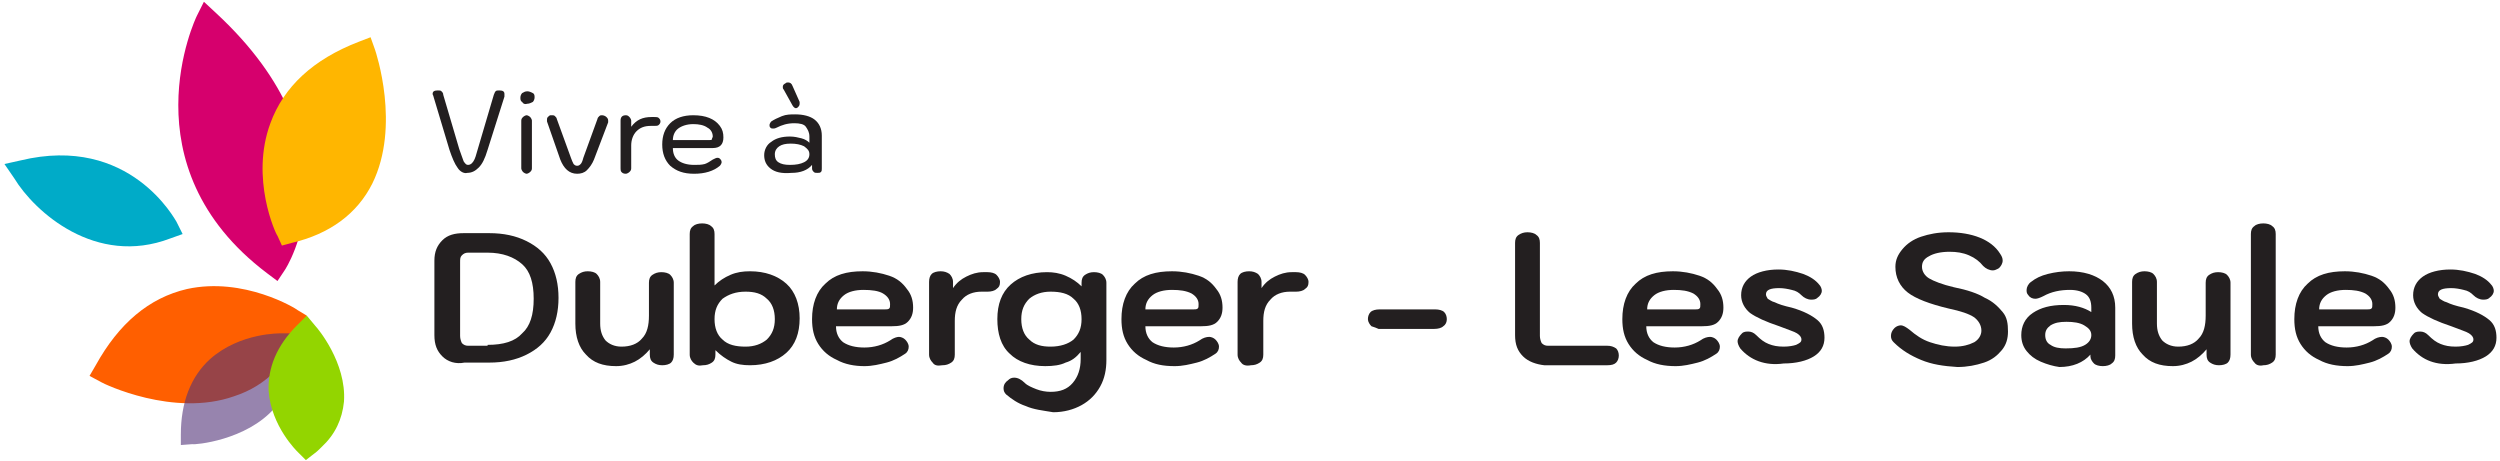
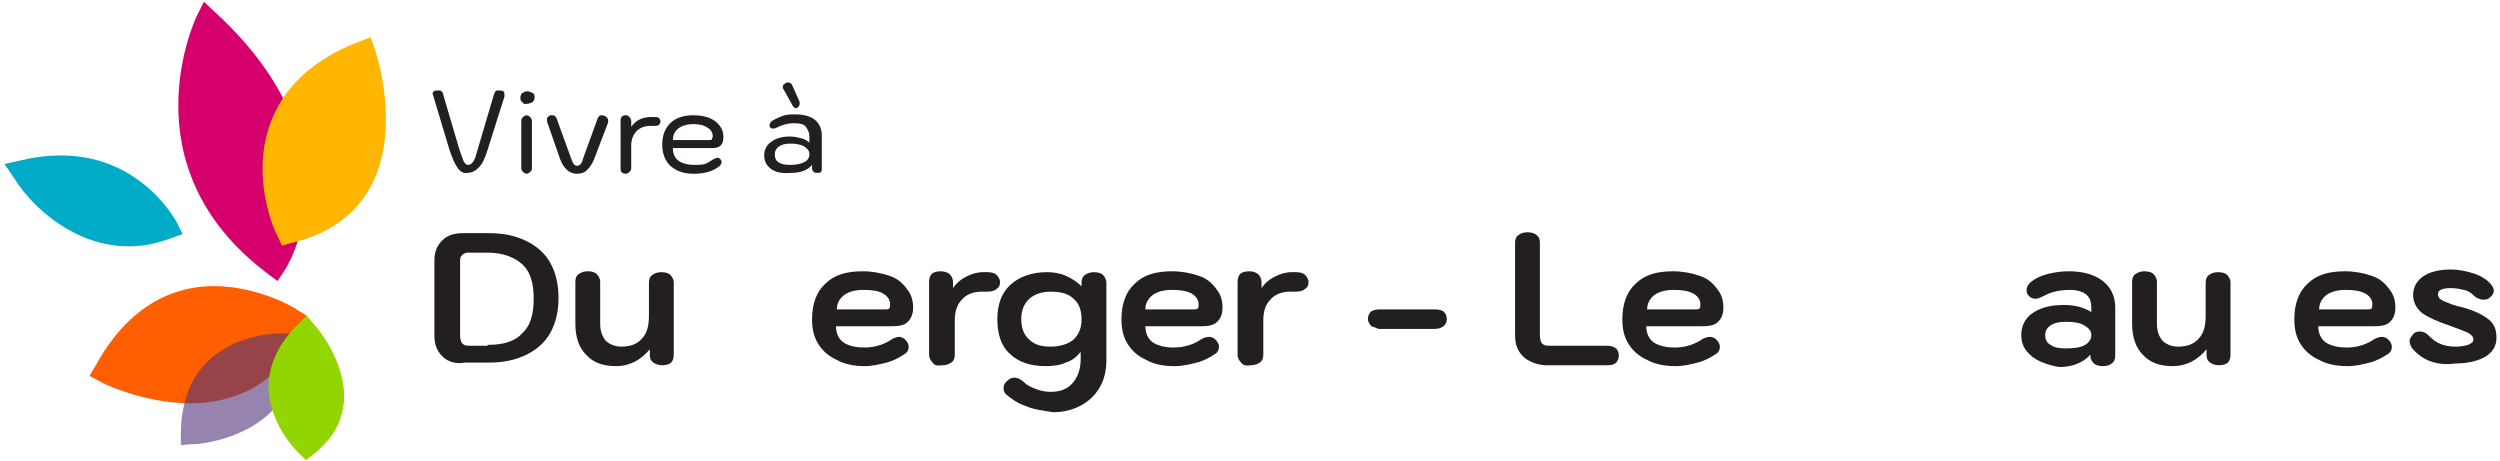
<svg xmlns="http://www.w3.org/2000/svg" version="1.1" id="Layer_1" x="0px" y="0px" viewBox="0 0 282 52" style="enable-background:new 0 0 282 52;" xml:space="preserve">
  <style type="text/css"> .st0{fill:#231F20;} .st1{fill:#D6006D;} .st2{fill:#00ABC8;} .st3{fill:#FF5F00;} .st4{opacity:0.6;fill:#533278;} .st5{fill:#93D500;} .st6{fill:#FFB600;} </style>
  <g>
    <path class="st0" d="M49.9,40.2c-0.6-0.6-0.9-1.3-0.9-2.4v-8.4c0-1,0.3-1.7,0.9-2.3s1.4-0.8,2.4-0.8h2.9c1.6,0,3,0.3,4.2,0.9 s2.1,1.4,2.7,2.5c0.6,1.1,0.9,2.4,0.9,3.9c0,1.5-0.3,2.8-0.9,3.9c-0.6,1.1-1.5,1.9-2.7,2.5s-2.6,0.9-4.2,0.9h-2.8 C51.4,41.1,50.5,40.8,49.9,40.2z M55,38.9c1.8,0,3.1-0.4,3.9-1.3c0.9-0.8,1.3-2.1,1.3-3.9c0-1.8-0.4-3.1-1.3-3.9 C58,29,56.7,28.5,55,28.5h-2.2c-0.3,0-0.5,0.1-0.7,0.3c-0.2,0.2-0.2,0.4-0.2,0.8v8.3c0,0.3,0.1,0.6,0.2,0.8 c0.2,0.2,0.4,0.3,0.7,0.3H55z" />
    <path class="st0" d="M66.1,40c-0.8-0.8-1.2-2-1.2-3.5v-4.7c0-0.4,0.1-0.7,0.4-0.9c0.3-0.2,0.6-0.3,1-0.3c0.4,0,0.8,0.1,1,0.3 c0.2,0.2,0.4,0.5,0.4,0.9v4.7c0,0.8,0.2,1.4,0.6,1.9c0.4,0.4,1,0.7,1.8,0.7c1,0,1.8-0.3,2.3-0.9c0.6-0.6,0.8-1.5,0.8-2.6v-3.7 c0-0.4,0.1-0.7,0.4-0.9c0.3-0.2,0.6-0.3,1-0.3c0.4,0,0.8,0.1,1,0.3c0.2,0.2,0.4,0.5,0.4,0.9V40c0,0.4-0.1,0.7-0.3,0.9 c-0.2,0.2-0.6,0.3-1,0.3s-0.7-0.1-1-0.3s-0.4-0.5-0.4-0.9v-0.6c-0.5,0.6-1.1,1.1-1.7,1.4s-1.3,0.5-2.1,0.5 C68,41.3,66.9,40.9,66.1,40z" />
-     <path class="st0" d="M78.2,40.9c-0.2-0.2-0.4-0.5-0.4-0.9V26.4c0-0.4,0.1-0.7,0.4-0.9c0.2-0.2,0.6-0.3,1-0.3c0.4,0,0.8,0.1,1,0.3 c0.3,0.2,0.4,0.5,0.4,0.9l0,5.8c0.5-0.5,1.1-0.9,1.8-1.2s1.4-0.4,2.2-0.4c1.7,0,3.1,0.5,4.1,1.4c1,0.9,1.5,2.3,1.5,3.9 c0,1.7-0.5,3-1.5,3.9c-1,0.9-2.4,1.4-4.1,1.4c-0.8,0-1.5-0.1-2.1-0.4c-0.6-0.3-1.2-0.7-1.8-1.3V40c0,0.4-0.1,0.7-0.4,0.9 s-0.6,0.3-1,0.3C78.8,41.3,78.5,41.2,78.2,40.9z M86.5,38.3c0.6-0.6,0.9-1.3,0.9-2.3s-0.3-1.8-0.9-2.3c-0.6-0.6-1.4-0.8-2.4-0.8 c-1.1,0-1.9,0.3-2.6,0.8c-0.6,0.6-0.9,1.3-0.9,2.3s0.3,1.8,0.9,2.3c0.6,0.6,1.5,0.8,2.6,0.8C85.1,39.1,85.9,38.8,86.5,38.3z" />
    <path class="st0" d="M94.4,40.6c-0.9-0.4-1.6-1-2.1-1.8c-0.5-0.8-0.7-1.7-0.7-2.8c0-1.7,0.5-3.1,1.5-4c1-1,2.4-1.4,4.2-1.4 c1.1,0,2.1,0.2,3,0.5c0.9,0.3,1.5,0.8,2,1.5c0.5,0.6,0.7,1.3,0.7,2.1c0,0.7-0.2,1.2-0.6,1.6c-0.4,0.4-1,0.5-1.8,0.5h-6.3 c0,0.8,0.3,1.4,0.8,1.8c0.6,0.4,1.4,0.6,2.4,0.6c1.1,0,2.1-0.3,2.9-0.8c0.4-0.3,0.8-0.4,1-0.4c0.2,0,0.5,0.1,0.7,0.3 c0.2,0.2,0.4,0.5,0.4,0.8c0,0.3-0.1,0.6-0.4,0.8c-0.6,0.4-1.3,0.8-2.1,1c-0.8,0.2-1.6,0.4-2.5,0.4C96.4,41.3,95.3,41.1,94.4,40.6z M99.8,34.9c0.2,0,0.4,0,0.5-0.1c0.1-0.1,0.1-0.2,0.1-0.5c0-0.5-0.3-0.9-0.8-1.2s-1.3-0.4-2.2-0.4s-1.7,0.2-2.2,0.6 c-0.5,0.4-0.8,0.9-0.8,1.6H99.8z" />
    <path class="st0" d="M105.2,40.9c-0.2-0.2-0.4-0.5-0.4-0.9v-8.2c0-0.4,0.1-0.7,0.3-0.9c0.2-0.2,0.6-0.3,1-0.3s0.7,0.1,1,0.3 c0.2,0.2,0.4,0.5,0.4,0.9v0.7c0.4-0.6,0.9-1,1.5-1.3c0.6-0.3,1.2-0.5,1.9-0.5h0.5c0.4,0,0.8,0.1,1,0.3c0.2,0.2,0.4,0.5,0.4,0.8 c0,0.4-0.1,0.6-0.4,0.8c-0.2,0.2-0.6,0.3-1,0.3h-0.7c-0.9,0-1.7,0.3-2.2,0.9c-0.6,0.6-0.8,1.4-0.8,2.4V40c0,0.4-0.1,0.7-0.4,0.9 s-0.6,0.3-1,0.3C105.7,41.3,105.4,41.2,105.2,40.9z" />
    <path class="st0" d="M115.7,45.8c-0.9-0.3-1.6-0.8-2.2-1.3c-0.2-0.2-0.3-0.4-0.3-0.7c0-0.4,0.2-0.7,0.5-0.9 c0.2-0.2,0.4-0.3,0.7-0.3c0.4,0,0.8,0.2,1.2,0.6c0.3,0.3,0.8,0.5,1.3,0.7c0.5,0.2,1.1,0.3,1.6,0.3c1.1,0,1.9-0.3,2.5-1 c0.6-0.7,0.9-1.6,0.9-2.7l0-0.8c-0.5,0.6-1,1-1.7,1.2c-0.6,0.3-1.4,0.4-2.3,0.4c-1.7,0-3.1-0.5-4-1.4c-1-0.9-1.4-2.3-1.4-3.9 c0-1.7,0.5-3,1.5-3.9c1-0.9,2.4-1.4,4.1-1.4c0.7,0,1.4,0.1,2.1,0.4s1.3,0.7,1.8,1.2v-0.4c0-0.4,0.1-0.7,0.4-0.9 c0.3-0.2,0.6-0.3,1-0.3s0.8,0.1,1,0.3c0.2,0.2,0.4,0.5,0.4,0.9v8.7c0,1.1-0.2,2.1-0.7,3c-0.5,0.9-1.2,1.6-2.1,2.1 c-0.9,0.5-2,0.8-3.2,0.8C117.6,46.3,116.6,46.2,115.7,45.8z M121.1,38.3c0.6-0.6,0.9-1.3,0.9-2.3s-0.3-1.8-0.9-2.3 c-0.6-0.6-1.5-0.8-2.6-0.8c-1,0-1.8,0.3-2.4,0.8c-0.6,0.6-0.9,1.3-0.9,2.3s0.3,1.8,0.9,2.3c0.6,0.6,1.4,0.8,2.4,0.8 C119.6,39.1,120.5,38.8,121.1,38.3z" />
    <path class="st0" d="M129.3,40.6c-0.9-0.4-1.6-1-2.1-1.8s-0.7-1.7-0.7-2.8c0-1.7,0.5-3.1,1.5-4c1-1,2.4-1.4,4.2-1.4 c1.1,0,2.1,0.2,3,0.5c0.9,0.3,1.5,0.8,2,1.5c0.5,0.6,0.7,1.3,0.7,2.1c0,0.7-0.2,1.2-0.6,1.6c-0.4,0.4-1,0.5-1.8,0.5h-6.3 c0,0.8,0.3,1.4,0.8,1.8c0.6,0.4,1.4,0.6,2.4,0.6c1.1,0,2.1-0.3,2.9-0.8c0.4-0.3,0.8-0.4,1.1-0.4c0.2,0,0.5,0.1,0.7,0.3 c0.2,0.2,0.4,0.5,0.4,0.8c0,0.3-0.1,0.6-0.4,0.8c-0.6,0.4-1.3,0.8-2.1,1c-0.8,0.2-1.6,0.4-2.5,0.4 C131.2,41.3,130.2,41.1,129.3,40.6z M134.6,34.9c0.2,0,0.4,0,0.5-0.1c0.1-0.1,0.1-0.2,0.1-0.5c0-0.5-0.3-0.9-0.8-1.2 c-0.6-0.3-1.3-0.4-2.2-0.4c-0.9,0-1.7,0.2-2.2,0.6c-0.5,0.4-0.8,0.9-0.8,1.6H134.6z" />
    <path class="st0" d="M140,40.9c-0.2-0.2-0.4-0.5-0.4-0.9v-8.2c0-0.4,0.1-0.7,0.3-0.9c0.2-0.2,0.6-0.3,1-0.3s0.7,0.1,1,0.3 c0.2,0.2,0.4,0.5,0.4,0.9v0.7c0.4-0.6,0.9-1,1.5-1.3c0.6-0.3,1.2-0.5,1.9-0.5h0.5c0.4,0,0.8,0.1,1,0.3c0.2,0.2,0.4,0.5,0.4,0.8 c0,0.4-0.1,0.6-0.4,0.8c-0.2,0.2-0.6,0.3-1,0.3h-0.7c-0.9,0-1.7,0.3-2.2,0.9c-0.6,0.6-0.8,1.4-0.8,2.4V40c0,0.4-0.1,0.7-0.4,0.9 s-0.6,0.3-1,0.3C140.6,41.3,140.2,41.2,140,40.9z" />
    <path class="st0" d="M154.7,36.8c-0.2-0.2-0.4-0.5-0.4-0.8c0-0.3,0.1-0.6,0.3-0.8c0.2-0.2,0.6-0.3,1-0.3h6.3c0.4,0,0.8,0.1,1,0.3 c0.2,0.2,0.3,0.5,0.3,0.8c0,0.3-0.1,0.6-0.4,0.8c-0.2,0.2-0.6,0.3-1,0.3h-6.3C155.3,37,155,36.9,154.7,36.8z" />
    <path class="st0" d="M171.8,40.2c-0.6-0.6-0.9-1.3-0.9-2.4V27.4c0-0.4,0.1-0.7,0.4-0.9c0.3-0.2,0.6-0.3,1-0.3c0.4,0,0.8,0.1,1,0.3 c0.3,0.2,0.4,0.5,0.4,0.9v10.5c0,0.3,0.1,0.6,0.2,0.8c0.2,0.2,0.4,0.3,0.7,0.3h6.7c0.4,0,0.7,0.1,1,0.3c0.2,0.2,0.3,0.5,0.3,0.8 c0,0.3-0.1,0.6-0.3,0.8c-0.2,0.2-0.5,0.3-1,0.3h-7.1C173.3,41.1,172.4,40.8,171.8,40.2z" />
    <path class="st0" d="M185.8,40.6c-0.9-0.4-1.6-1-2.1-1.8S183,37.1,183,36c0-1.7,0.5-3.1,1.5-4c1-1,2.4-1.4,4.2-1.4 c1.1,0,2.1,0.2,3,0.5c0.9,0.3,1.5,0.8,2,1.5c0.5,0.6,0.7,1.3,0.7,2.1c0,0.7-0.2,1.2-0.6,1.6c-0.4,0.4-1,0.5-1.8,0.5h-6.3 c0,0.8,0.3,1.4,0.8,1.8c0.6,0.4,1.4,0.6,2.4,0.6c1.1,0,2.1-0.3,2.9-0.8c0.4-0.3,0.8-0.4,1.1-0.4c0.2,0,0.5,0.1,0.7,0.3 c0.2,0.2,0.4,0.5,0.4,0.8c0,0.3-0.1,0.6-0.4,0.8c-0.6,0.4-1.3,0.8-2.1,1c-0.8,0.2-1.6,0.4-2.5,0.4 C187.8,41.3,186.7,41.1,185.8,40.6z M191.2,34.9c0.2,0,0.4,0,0.5-0.1c0.1-0.1,0.1-0.2,0.1-0.5c0-0.5-0.3-0.9-0.8-1.2 c-0.6-0.3-1.3-0.4-2.2-0.4c-0.9,0-1.7,0.2-2.2,0.6c-0.5,0.4-0.8,0.9-0.8,1.6H191.2z" />
-     <path class="st0" d="M196.3,39.3c-0.2-0.3-0.3-0.6-0.3-0.8c0-0.3,0.2-0.6,0.5-0.9c0.2-0.2,0.5-0.2,0.7-0.2c0.3,0,0.6,0.1,0.9,0.4 c0.5,0.5,0.9,0.8,1.4,1s1,0.3,1.7,0.3c0.6,0,1.1-0.1,1.4-0.2c0.4-0.2,0.6-0.3,0.6-0.6c0-0.3-0.2-0.5-0.5-0.7c-0.3-0.2-1-0.4-2-0.8 c-1.5-0.5-2.6-1-3.3-1.5c-0.6-0.5-1-1.2-1-2c0-0.9,0.4-1.6,1.1-2.1s1.8-0.8,3.1-0.8c1,0,1.9,0.2,2.8,0.5c0.8,0.3,1.4,0.7,1.8,1.2 c0.2,0.2,0.3,0.5,0.3,0.7c0,0.3-0.2,0.6-0.5,0.8c-0.2,0.2-0.5,0.2-0.7,0.2c-0.4,0-0.8-0.2-1.1-0.5c-0.3-0.3-0.6-0.5-1.1-0.6 c-0.4-0.1-0.9-0.2-1.4-0.2c-1,0-1.5,0.2-1.5,0.7c0,0.2,0.1,0.3,0.2,0.5c0.2,0.1,0.4,0.3,0.8,0.4c0.4,0.2,1,0.4,1.9,0.6 c1.4,0.4,2.3,0.9,2.9,1.4c0.6,0.5,0.8,1.2,0.8,2c0,0.9-0.4,1.6-1.2,2.1c-0.8,0.5-2,0.8-3.4,0.8C199.1,41.3,197.4,40.6,196.3,39.3z" />
-     <path class="st0" d="M216.7,40.6c-1.2-0.5-2.2-1.1-3.1-2c-0.2-0.2-0.3-0.4-0.3-0.7c0-0.3,0.1-0.6,0.4-0.9c0.2-0.2,0.5-0.3,0.7-0.3 c0.3,0,0.6,0.2,1,0.5c0.7,0.6,1.4,1.1,2.3,1.4c0.9,0.3,1.8,0.5,2.8,0.5c0.9,0,1.6-0.2,2.2-0.5c0.5-0.3,0.8-0.8,0.8-1.3 c0-0.6-0.3-1.1-0.8-1.5c-0.6-0.4-1.5-0.7-2.9-1c-2.1-0.5-3.7-1.1-4.6-1.8s-1.4-1.7-1.4-2.9c0-0.8,0.3-1.4,0.8-2 c0.5-0.6,1.2-1.1,2.1-1.4c0.9-0.3,1.9-0.5,3.1-0.5c1.3,0,2.5,0.2,3.5,0.6c1,0.4,1.8,1,2.3,1.8c0.2,0.3,0.3,0.5,0.3,0.8 c0,0.3-0.2,0.7-0.5,0.9c-0.2,0.1-0.4,0.2-0.6,0.2c-0.4,0-0.8-0.2-1.1-0.5c-0.4-0.5-0.9-0.9-1.6-1.2c-0.7-0.3-1.4-0.4-2.2-0.4 c-1,0-1.8,0.2-2.3,0.5c-0.6,0.3-0.8,0.7-0.8,1.2s0.3,1,0.8,1.3c0.5,0.3,1.5,0.7,2.8,1c1.5,0.3,2.7,0.7,3.5,1.2c0.9,0.4,1.5,1,2,1.6 s0.6,1.3,0.6,2.2c0,0.8-0.2,1.5-0.7,2.1c-0.5,0.6-1.1,1.1-2,1.4c-0.9,0.3-1.9,0.5-3,0.5C219.2,41.3,217.9,41.1,216.7,40.6z" />
    <path class="st0" d="M230.2,40.8c-0.7-0.3-1.2-0.7-1.6-1.2c-0.4-0.5-0.6-1.1-0.6-1.8c0-1,0.4-1.9,1.3-2.5c0.9-0.6,2-0.9,3.5-0.9 c1.3,0,2.3,0.3,3.1,0.8v-0.5c0-0.7-0.2-1.2-0.6-1.5c-0.4-0.3-1-0.5-1.8-0.5c-1.1,0-2.1,0.2-3,0.7c-0.4,0.2-0.7,0.3-0.9,0.3 c-0.3,0-0.6-0.1-0.8-0.4c-0.2-0.2-0.2-0.4-0.2-0.6c0-0.3,0.2-0.7,0.5-0.9c0.5-0.4,1.1-0.7,1.9-0.9c0.8-0.2,1.6-0.3,2.4-0.3 c1.6,0,2.9,0.4,3.8,1.1c0.9,0.7,1.4,1.7,1.4,3v5.4c0,0.4-0.1,0.7-0.4,0.9c-0.2,0.2-0.6,0.3-1,0.3c-0.4,0-0.8-0.1-1-0.3 c-0.2-0.2-0.4-0.5-0.4-0.8v-0.2c-0.8,0.9-2,1.4-3.5,1.4C231.6,41.3,230.9,41.1,230.2,40.8z M235.2,38.9c0.5-0.3,0.7-0.7,0.7-1.1 c0-0.5-0.3-0.8-0.8-1.1s-1.2-0.4-2-0.4c-0.8,0-1.3,0.1-1.8,0.4c-0.4,0.3-0.6,0.6-0.6,1.1c0,0.5,0.2,0.9,0.6,1.1 c0.4,0.3,1,0.4,1.7,0.4C234,39.3,234.7,39.2,235.2,38.9z" />
    <path class="st0" d="M241.7,40c-0.8-0.8-1.2-2-1.2-3.5v-4.7c0-0.4,0.1-0.7,0.4-0.9c0.3-0.2,0.6-0.3,1-0.3c0.4,0,0.8,0.1,1,0.3 c0.2,0.2,0.4,0.5,0.4,0.9v4.7c0,0.8,0.2,1.4,0.6,1.9c0.4,0.4,1,0.7,1.8,0.7c1,0,1.8-0.3,2.3-0.9c0.6-0.6,0.8-1.5,0.8-2.6v-3.7 c0-0.4,0.1-0.7,0.4-0.9c0.3-0.2,0.6-0.3,1-0.3c0.4,0,0.8,0.1,1,0.3c0.2,0.2,0.4,0.5,0.4,0.9V40c0,0.4-0.1,0.7-0.3,0.9 s-0.6,0.3-1,0.3s-0.7-0.1-1-0.3s-0.4-0.5-0.4-0.9v-0.6c-0.5,0.6-1.1,1.1-1.7,1.4s-1.3,0.5-2.1,0.5C243.6,41.3,242.5,40.9,241.7,40z " />
-     <path class="st0" d="M254.3,40.9c-0.2-0.2-0.4-0.5-0.4-0.9V26.4c0-0.4,0.1-0.7,0.4-0.9c0.2-0.2,0.6-0.3,1-0.3c0.4,0,0.8,0.1,1,0.3 c0.3,0.2,0.4,0.5,0.4,0.9V40c0,0.4-0.1,0.7-0.4,0.9s-0.6,0.3-1,0.3C254.9,41.3,254.5,41.2,254.3,40.9z" />
    <path class="st0" d="M261.6,40.6c-0.9-0.4-1.6-1-2.1-1.8s-0.7-1.7-0.7-2.8c0-1.7,0.5-3.1,1.5-4c1-1,2.4-1.4,4.2-1.4 c1.1,0,2.1,0.2,3,0.5c0.9,0.3,1.5,0.8,2,1.5c0.5,0.6,0.7,1.3,0.7,2.1c0,0.7-0.2,1.2-0.6,1.6c-0.4,0.4-1,0.5-1.8,0.5h-6.3 c0,0.8,0.3,1.4,0.8,1.8c0.6,0.4,1.4,0.6,2.4,0.6c1.1,0,2.1-0.3,2.9-0.8c0.4-0.3,0.8-0.4,1.1-0.4c0.2,0,0.5,0.1,0.7,0.3 c0.2,0.2,0.4,0.5,0.4,0.8c0,0.3-0.1,0.6-0.4,0.8c-0.6,0.4-1.3,0.8-2.1,1c-0.8,0.2-1.6,0.4-2.5,0.4 C263.6,41.3,262.5,41.1,261.6,40.6z M267,34.9c0.2,0,0.4,0,0.5-0.1c0.1-0.1,0.1-0.2,0.1-0.5c0-0.5-0.3-0.9-0.8-1.2 c-0.6-0.3-1.3-0.4-2.2-0.4c-0.9,0-1.7,0.2-2.2,0.6c-0.5,0.4-0.8,0.9-0.8,1.6H267z" />
    <path class="st0" d="M272.1,39.3c-0.2-0.3-0.3-0.6-0.3-0.8c0-0.3,0.2-0.6,0.5-0.9c0.2-0.2,0.5-0.2,0.7-0.2c0.3,0,0.6,0.1,0.9,0.4 c0.5,0.5,0.9,0.8,1.4,1s1,0.3,1.7,0.3c0.6,0,1.1-0.1,1.4-0.2c0.4-0.2,0.6-0.3,0.6-0.6c0-0.3-0.2-0.5-0.5-0.7c-0.3-0.2-1-0.4-2-0.8 c-1.5-0.5-2.6-1-3.3-1.5c-0.6-0.5-1-1.2-1-2c0-0.9,0.4-1.6,1.1-2.1s1.8-0.8,3.1-0.8c1,0,1.9,0.2,2.8,0.5c0.8,0.3,1.4,0.7,1.8,1.2 c0.2,0.2,0.3,0.5,0.3,0.7c0,0.3-0.2,0.6-0.5,0.8c-0.2,0.2-0.5,0.2-0.7,0.2c-0.4,0-0.8-0.2-1.1-0.5c-0.3-0.3-0.6-0.5-1.1-0.6 c-0.4-0.1-0.9-0.2-1.4-0.2c-1,0-1.5,0.2-1.5,0.7c0,0.2,0.1,0.3,0.2,0.5c0.2,0.1,0.4,0.3,0.8,0.4c0.4,0.2,1,0.4,1.9,0.6 c1.4,0.4,2.3,0.9,2.9,1.4c0.6,0.5,0.8,1.2,0.8,2c0,0.9-0.4,1.6-1.2,2.1c-0.8,0.5-2,0.8-3.4,0.8C274.8,41.3,273.2,40.6,272.1,39.3z" />
  </g>
  <g>
    <path class="st0" d="M51.6,18.9c-0.3-0.4-0.6-1.1-0.9-2l-1.8-6c0-0.1-0.1-0.2-0.1-0.3c0-0.3,0.2-0.4,0.6-0.4c0.2,0,0.3,0,0.4,0.1 s0.2,0.2,0.2,0.4l1.8,6.1c0.2,0.6,0.4,1.1,0.5,1.4c0.2,0.3,0.3,0.4,0.5,0.4s0.4-0.1,0.6-0.4c0.2-0.3,0.3-0.7,0.5-1.4l1.8-6.1 c0.1-0.2,0.1-0.3,0.2-0.4s0.2-0.1,0.4-0.1c0.4,0,0.6,0.1,0.6,0.4c0,0.1,0,0.2,0,0.3l-1.9,6c-0.3,1-0.6,1.6-1,2s-0.8,0.6-1.3,0.6 C52.4,19.6,51.9,19.4,51.6,18.9z" />
    <path class="st0" d="M58.9,11.5c-0.2-0.1-0.2-0.3-0.2-0.5c0-0.2,0.1-0.4,0.2-0.5c0.2-0.1,0.3-0.2,0.6-0.2c0.2,0,0.4,0.1,0.6,0.2 c0.2,0.1,0.2,0.3,0.2,0.5c0,0.2-0.1,0.4-0.2,0.5c-0.2,0.1-0.4,0.2-0.6,0.2C59.2,11.8,59,11.7,58.9,11.5z M59,19.4 c-0.1-0.1-0.2-0.3-0.2-0.4v-5.4c0-0.2,0.1-0.3,0.2-0.4c0.1-0.1,0.3-0.2,0.4-0.2s0.3,0.1,0.4,0.2c0.1,0.1,0.2,0.3,0.2,0.4V19 c0,0.2-0.1,0.3-0.2,0.4c-0.1,0.1-0.3,0.2-0.4,0.2S59.1,19.5,59,19.4z" />
    <path class="st0" d="M63.2,18l-1.5-4.3c0-0.1,0-0.1,0-0.2c0-0.1,0-0.2,0.1-0.3c0.1-0.1,0.2-0.2,0.3-0.2c0.1,0,0.2,0,0.2,0 c0.1,0,0.2,0,0.3,0.1c0.1,0.1,0.2,0.2,0.2,0.3l1.6,4.4c0.1,0.3,0.2,0.5,0.3,0.7c0.1,0.1,0.2,0.2,0.4,0.2s0.3-0.1,0.4-0.2 c0.1-0.1,0.2-0.3,0.3-0.7l1.6-4.4c0-0.1,0.1-0.2,0.2-0.3c0.1-0.1,0.2-0.1,0.3-0.1c0.2,0,0.4,0.1,0.5,0.2s0.2,0.2,0.2,0.4 c0,0.1,0,0.1,0,0.2L67,18c-0.2,0.5-0.5,0.9-0.8,1.2s-0.7,0.4-1.1,0.4C64.2,19.6,63.6,19,63.2,18z" />
    <path class="st0" d="M70.1,19.4c-0.1-0.1-0.1-0.3-0.1-0.4v-5.4c0-0.4,0.2-0.6,0.6-0.6c0.2,0,0.3,0.1,0.4,0.2 c0.1,0.1,0.2,0.3,0.2,0.4v0.7c0.6-0.8,1.3-1.1,2.3-1.1h0.3c0.2,0,0.4,0,0.5,0.1c0.1,0.1,0.2,0.2,0.2,0.4c0,0.2-0.1,0.3-0.2,0.4 s-0.3,0.1-0.5,0.1h-0.4c-0.7,0-1.2,0.2-1.6,0.6c-0.4,0.4-0.6,1-0.6,1.6V19c0,0.2-0.1,0.3-0.2,0.4s-0.3,0.2-0.4,0.2 C70.3,19.6,70.2,19.5,70.1,19.4z" />
    <path class="st0" d="M75.6,18.7c-0.6-0.6-0.9-1.4-0.9-2.4c0-1,0.3-1.8,0.9-2.4c0.6-0.6,1.5-0.9,2.6-0.9c0.7,0,1.3,0.1,1.8,0.3 c0.5,0.2,0.9,0.5,1.2,0.9c0.3,0.4,0.4,0.8,0.4,1.3c0,0.4-0.1,0.7-0.3,0.9s-0.5,0.3-0.9,0.3h-4.5c0,0.6,0.2,1.1,0.6,1.4 c0.4,0.3,1,0.5,1.8,0.5c0.5,0,0.8,0,1.2-0.1c0.3-0.1,0.6-0.3,0.9-0.5c0.2-0.1,0.4-0.2,0.5-0.2c0.1,0,0.2,0,0.3,0.1 c0.1,0.1,0.2,0.2,0.2,0.4c0,0.1-0.1,0.3-0.2,0.4c-0.7,0.6-1.7,0.9-2.9,0.9C77.1,19.6,76.3,19.3,75.6,18.7z M80,15.8 c0.2,0,0.3,0,0.3-0.1s0.1-0.2,0.1-0.3c0-0.4-0.2-0.8-0.6-1c-0.4-0.3-1-0.4-1.6-0.4c-0.7,0-1.3,0.2-1.7,0.5 c-0.4,0.3-0.6,0.8-0.6,1.3H80z" />
    <path class="st0" d="M86.9,19c-0.5-0.4-0.7-0.9-0.7-1.5c0-0.6,0.3-1.2,0.8-1.5c0.5-0.4,1.2-0.6,2.1-0.6c0.5,0,0.9,0.1,1.3,0.2 c0.4,0.1,0.7,0.3,0.9,0.5v-0.7c0-0.5-0.2-0.8-0.4-1.1s-0.7-0.4-1.3-0.4c-0.8,0-1.4,0.2-2,0.5c-0.2,0.1-0.3,0.1-0.4,0.1 c-0.1,0-0.2,0-0.3-0.1c-0.1-0.1-0.1-0.2-0.1-0.3c0-0.1,0.1-0.3,0.2-0.4c0.3-0.2,0.7-0.4,1.2-0.6s1-0.2,1.5-0.2 c0.9,0,1.7,0.2,2.2,0.6c0.5,0.4,0.8,1,0.8,1.8V19c0,0.2,0,0.3-0.1,0.4s-0.2,0.1-0.4,0.1s-0.3,0-0.4-0.1c-0.1-0.1-0.2-0.2-0.2-0.4 v-0.4c-0.5,0.6-1.3,0.9-2.3,0.9C88.1,19.6,87.4,19.4,86.9,19z M90.7,18.3c0.4-0.2,0.6-0.5,0.6-0.9c0-0.4-0.2-0.6-0.6-0.9 c-0.4-0.2-0.9-0.3-1.5-0.3c-0.6,0-1,0.1-1.3,0.3c-0.3,0.2-0.5,0.5-0.5,0.9c0,0.4,0.1,0.7,0.4,0.9s0.7,0.3,1.3,0.3 C89.8,18.6,90.3,18.5,90.7,18.3z M89.8,12.2c-0.1,0-0.2,0-0.2-0.1c-0.1,0-0.1-0.1-0.2-0.2l-1-1.8c-0.1-0.1-0.1-0.2-0.1-0.3 c0-0.2,0.1-0.3,0.3-0.4c0.1-0.1,0.2-0.1,0.3-0.1c0.2,0,0.4,0.1,0.5,0.4l0.8,1.8c0,0.1,0,0.1,0,0.2c0,0.2-0.1,0.3-0.2,0.4 C89.9,12.2,89.8,12.2,89.8,12.2z" />
  </g>
  <g>
    <path class="st1" d="M31.3,31.7l0.8-1.2c0.1-0.1,8.9-13.6-7.7-29L23,0.2l-0.8,1.6c-0.1,0.2-8.1,16.9,7.9,29L31.3,31.7z" />
    <path class="st2" d="M19.2,26.9l1.4-0.5L19.9,25c-0.1-0.1-5.2-9.9-17.6-6.9l-1.8,0.4l1.1,1.6C3.9,23.9,10.8,30.1,19.2,26.9" />
    <path class="st3" d="M34.2,36.6l0.4-1l-1-0.6c-0.2-0.2-6.1-3.8-12.5-2.4c-4.3,1-7.7,3.9-10.3,8.6l-0.7,1.2l1.3,0.7 c0.3,0.2,8.2,4,15,1.6C30.1,43.5,32.7,40.8,34.2,36.6" />
    <path class="st4" d="M31,46c1.6-1.9,2.2-4.2,2-6.9c0-0.2,0-0.3-0.1-0.5l-0.1-1l-1,0c-0.2,0-4.7-0.1-8.1,2.9c-2.2,2-3.3,4.9-3.3,8.5 l0,1.2l1.3-0.1C21.9,50.2,27.8,49.7,31,46" />
    <path class="st5" d="M33.6,51l0.9,0.9l0.9-0.7c0.3-0.2,0.6-0.5,0.9-0.8c1.5-1.4,2.3-3.1,2.5-5.1c0.3-4.4-3-8.3-3.2-8.5l-1-1.2 l-1.1,1.1c-2.3,2.3-3.3,4.8-3.2,7.4C30.6,48.1,33.5,50.9,33.6,51" />
    <path class="st6" d="M30.5,13.9c-2.3,6.2,0.6,12.5,0.8,12.7l0.5,1.1l1.1-0.3c4.3-1,7.4-3.3,9.1-6.7c3.2-6.5,0.4-14.8,0.3-15.1 l-0.5-1.4l-1.3,0.5C35.3,6.7,32,9.8,30.5,13.9" />
  </g>
</svg>